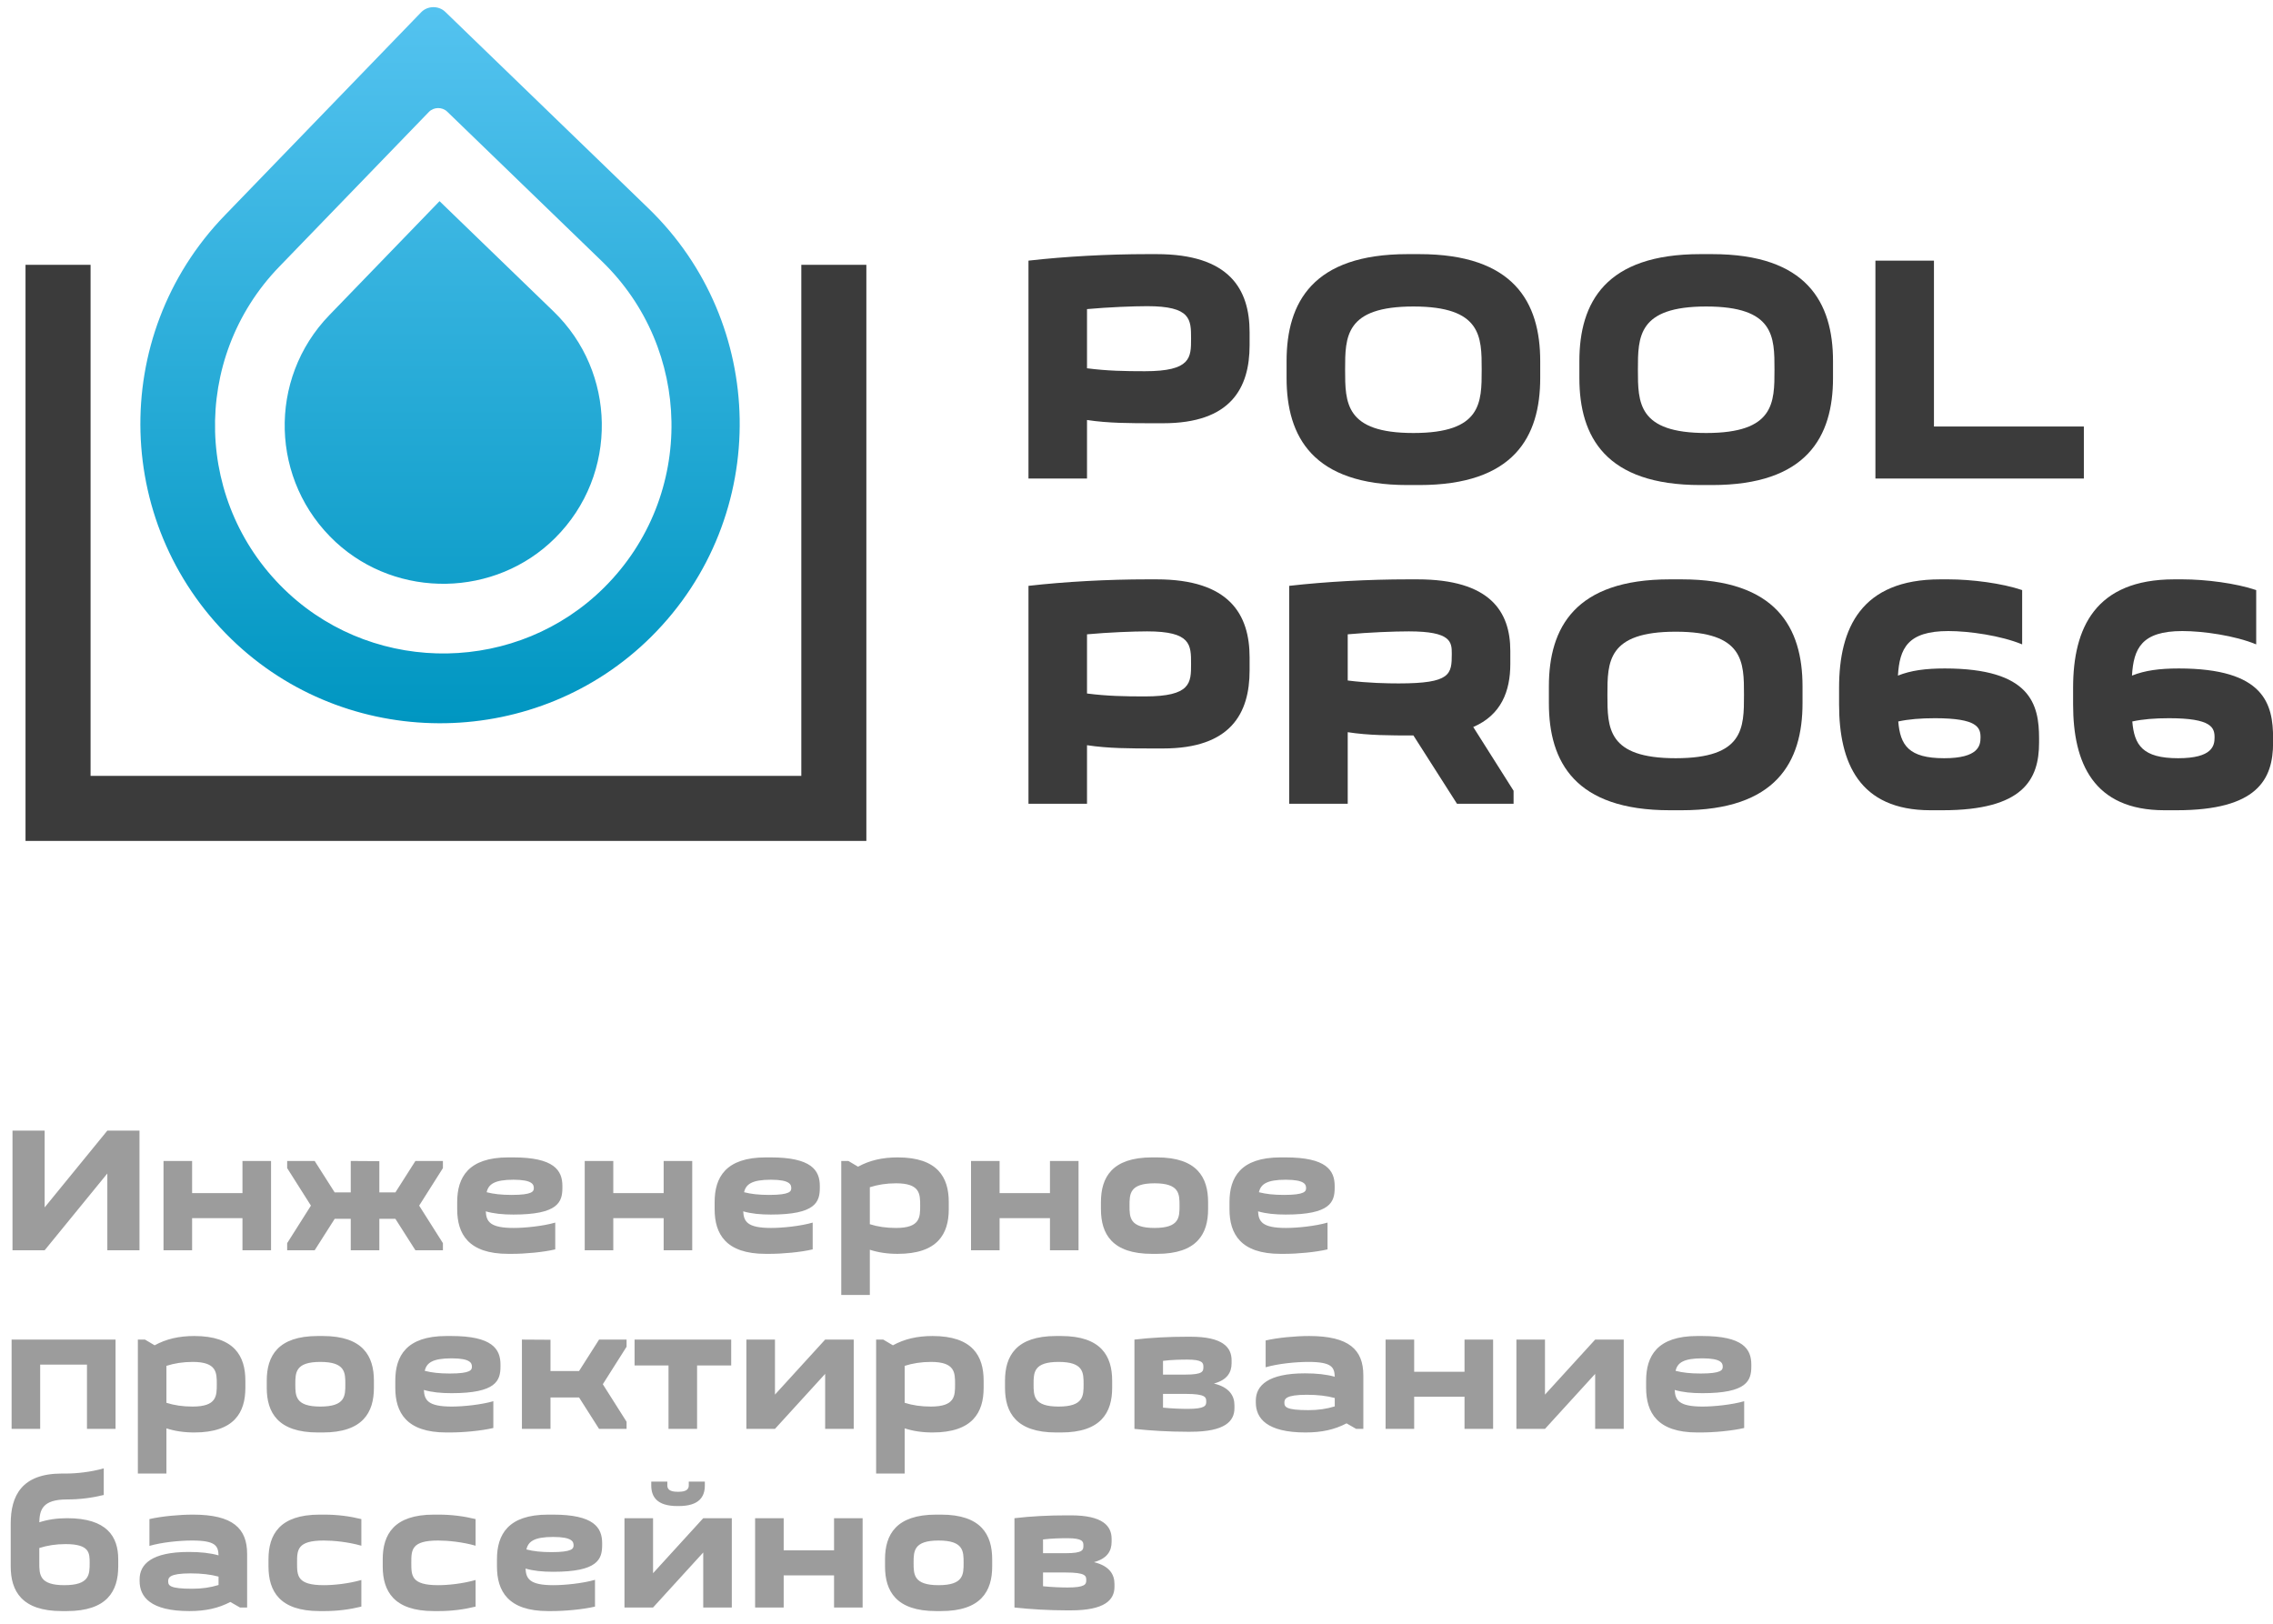
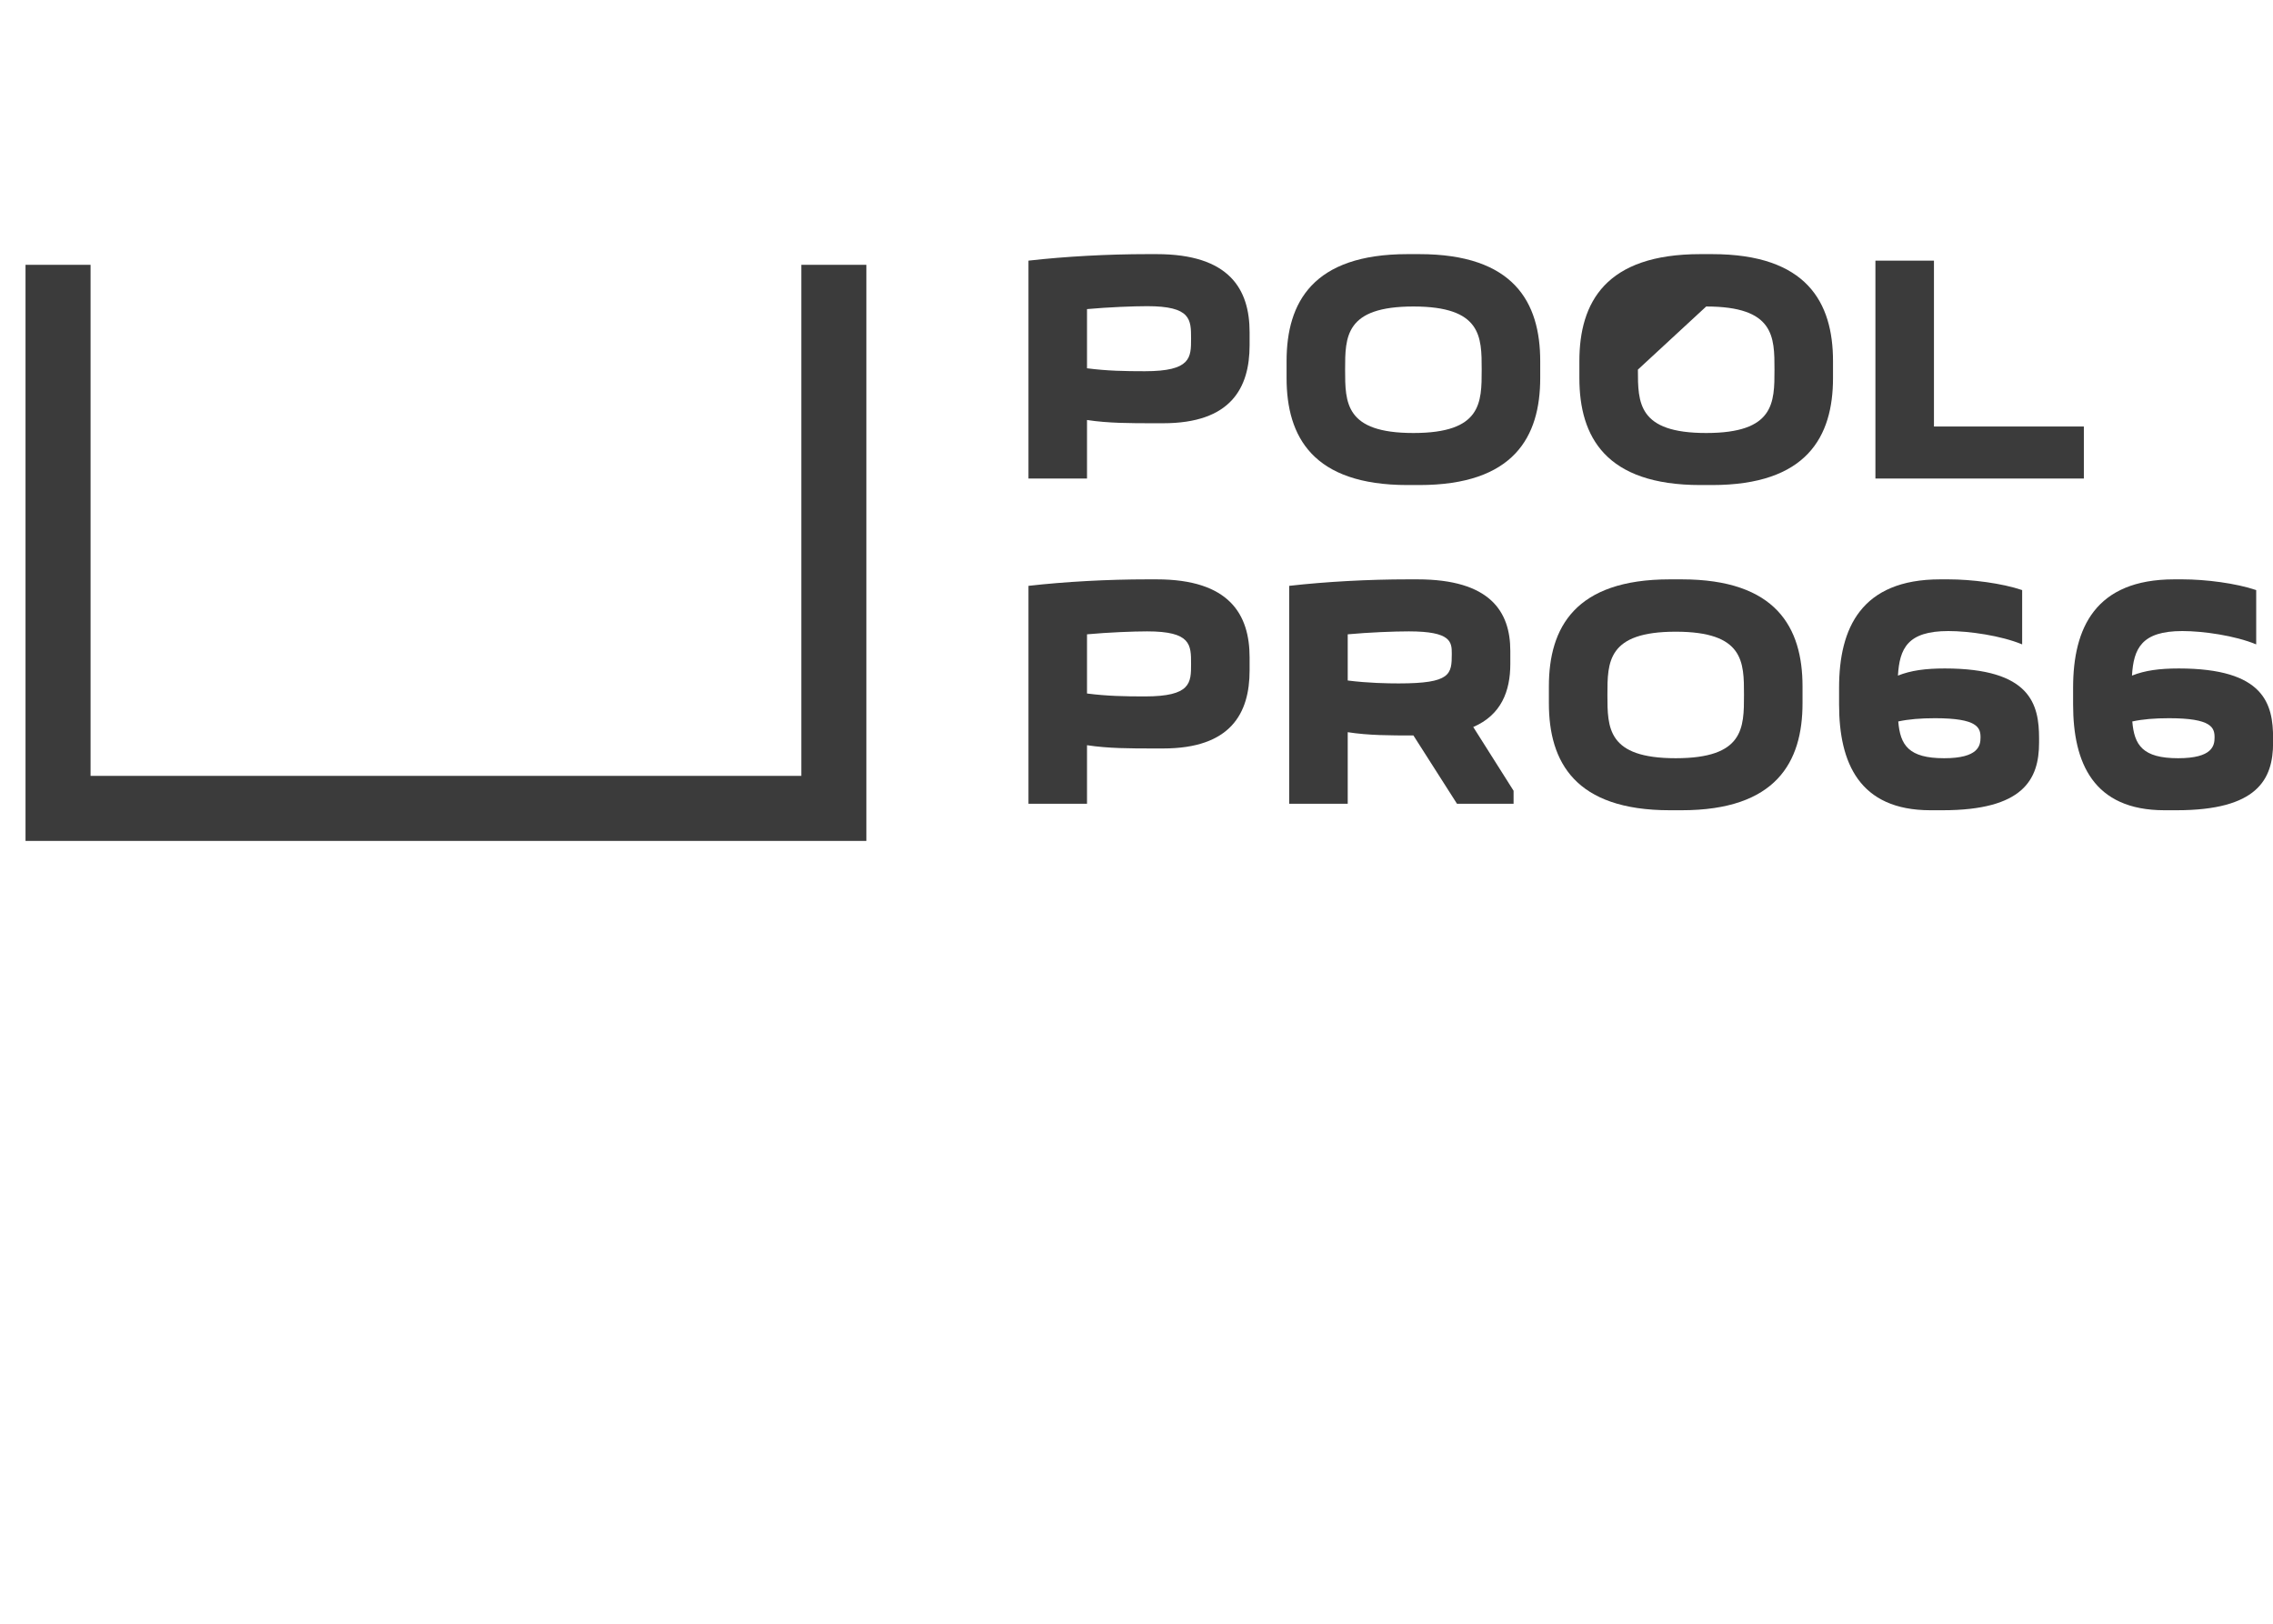
<svg xmlns="http://www.w3.org/2000/svg" width="140" height="100" viewBox="0 0 140 100" fill="none">
-   <path d="M2.75 74.36L6.611 69.63H8.591V77H6.611V72.27L2.75 77H0.77V69.63H2.75V74.36ZM10.072 71.5H11.832V73.48H14.934V71.5H16.694V77H14.934V75.02H11.832V77H10.072V71.5ZM19.382 77H17.688V76.56L19.151 74.25L17.688 71.94V71.5H19.382L20.614 73.436H21.604V71.5L23.364 71.511V73.436H24.354L25.586 71.5H27.28V71.94L25.817 74.25L27.28 76.56V77H25.586L24.354 75.064H23.364V77H21.604V75.064H20.614L19.382 77ZM31.515 77.22H31.306C28.842 77.22 28.16 75.988 28.16 74.47V74.03C28.16 72.512 28.842 71.28 31.306 71.28H31.614C34.122 71.28 34.639 72.072 34.639 73.04V73.15C34.639 74.03 34.375 74.8 31.625 74.8C30.965 74.8 30.415 74.745 29.92 74.602C29.953 75.229 30.173 75.625 31.636 75.625C32.329 75.625 33.44 75.515 34.199 75.295V76.945C33.44 77.121 32.351 77.22 31.515 77.22ZM31.625 72.655C30.459 72.655 30.085 72.93 29.975 73.425C30.404 73.535 30.877 73.59 31.515 73.59C32.802 73.59 32.879 73.37 32.879 73.172C32.879 72.963 32.813 72.655 31.625 72.655ZM36.014 71.5H37.774V73.48H40.876V71.5H42.636V77H40.876V75.02H37.774V77H36.014V71.5ZM47.371 77.22H47.162C44.698 77.22 44.016 75.988 44.016 74.47V74.03C44.016 72.512 44.698 71.28 47.162 71.28H47.47C49.978 71.28 50.495 72.072 50.495 73.04V73.15C50.495 74.03 50.231 74.8 47.481 74.8C46.821 74.8 46.271 74.745 45.776 74.602C45.809 75.229 46.029 75.625 47.492 75.625C48.185 75.625 49.296 75.515 50.055 75.295V76.945C49.296 77.121 48.207 77.22 47.371 77.22ZM47.481 72.655C46.315 72.655 45.941 72.93 45.831 73.425C46.26 73.535 46.733 73.59 47.371 73.59C48.658 73.59 48.735 73.37 48.735 73.172C48.735 72.963 48.669 72.655 47.481 72.655ZM51.815 71.5H52.255L52.849 71.852C53.553 71.467 54.334 71.28 55.291 71.28C57.755 71.28 58.437 72.512 58.437 74.03V74.47C58.437 75.988 57.755 77.22 55.291 77.22C54.642 77.22 54.081 77.132 53.575 76.967V79.75H51.815V71.5ZM55.191 72.875C54.587 72.875 54.059 72.963 53.575 73.117V75.394C54.059 75.548 54.587 75.625 55.191 75.625C56.676 75.625 56.676 74.965 56.676 74.25C56.676 73.535 56.676 72.875 55.191 72.875ZM59.808 71.5H61.568V73.48H64.67V71.5H66.43V77H64.67V75.02H61.568V77H59.808V71.5ZM67.81 74.47V74.03C67.81 72.512 68.492 71.28 70.956 71.28H71.263C73.728 71.28 74.41 72.512 74.41 74.03V74.47C74.41 75.988 73.728 77.22 71.263 77.22H70.956C68.492 77.22 67.81 75.988 67.81 74.47ZM69.57 74.25C69.57 74.965 69.57 75.625 71.11 75.625C72.65 75.625 72.65 74.965 72.65 74.25C72.65 73.535 72.65 72.875 71.11 72.875C69.57 72.875 69.57 73.535 69.57 74.25ZM79.082 77.22H78.873C76.409 77.22 75.727 75.988 75.727 74.47V74.03C75.727 72.512 76.409 71.28 78.873 71.28H79.18C81.689 71.28 82.206 72.072 82.206 73.04V73.15C82.206 74.03 81.942 74.8 79.192 74.8C78.532 74.8 77.981 74.745 77.487 74.602C77.519 75.229 77.74 75.625 79.203 75.625C79.896 75.625 81.007 75.515 81.766 75.295V76.945C81.007 77.121 79.918 77.22 79.082 77.22ZM79.192 72.655C78.026 72.655 77.651 72.93 77.541 73.425C77.971 73.535 78.444 73.59 79.082 73.59C80.369 73.59 80.445 73.37 80.445 73.172C80.445 72.963 80.38 72.655 79.192 72.655ZM0.715 82.5H7.117V88H5.357V84.04H2.475V88H0.715V82.5ZM8.491 82.5H8.931L9.525 82.852C10.229 82.467 11.01 82.28 11.967 82.28C14.431 82.28 15.113 83.512 15.113 85.03V85.47C15.113 86.988 14.431 88.22 11.967 88.22C11.318 88.22 10.757 88.132 10.251 87.967V90.75H8.491V82.5ZM11.868 83.875C11.263 83.875 10.735 83.963 10.251 84.117V86.394C10.735 86.548 11.263 86.625 11.868 86.625C13.353 86.625 13.353 85.965 13.353 85.25C13.353 84.535 13.353 83.875 11.868 83.875ZM16.43 85.47V85.03C16.43 83.512 17.112 82.28 19.576 82.28H19.884C22.348 82.28 23.03 83.512 23.03 85.03V85.47C23.03 86.988 22.348 88.22 19.884 88.22H19.576C17.112 88.22 16.43 86.988 16.43 85.47ZM18.19 85.25C18.19 85.965 18.19 86.625 19.73 86.625C21.27 86.625 21.27 85.965 21.27 85.25C21.27 84.535 21.27 83.875 19.73 83.875C18.19 83.875 18.19 84.535 18.19 85.25ZM27.702 88.22H27.493C25.029 88.22 24.347 86.988 24.347 85.47V85.03C24.347 83.512 25.029 82.28 27.493 82.28H27.801C30.309 82.28 30.826 83.072 30.826 84.04V84.15C30.826 85.03 30.562 85.8 27.812 85.8C27.152 85.8 26.602 85.745 26.107 85.602C26.14 86.229 26.36 86.625 27.823 86.625C28.516 86.625 29.627 86.515 30.386 86.295V87.945C29.627 88.121 28.538 88.22 27.702 88.22ZM27.812 83.655C26.646 83.655 26.272 83.93 26.162 84.425C26.591 84.535 27.064 84.59 27.702 84.59C28.989 84.59 29.066 84.37 29.066 84.172C29.066 83.963 29 83.655 27.812 83.655ZM38.592 88H36.898L35.666 86.064H33.906V88H32.146V82.5L33.906 82.511V84.436H35.666L36.898 82.5H38.592V82.94L37.129 85.25L38.592 87.56V88ZM42.935 88H41.175V84.095H39.085V82.5H45.036V84.095H42.935V88ZM50.823 82.5H52.583V88H50.823V84.612L47.732 88H45.972V82.5H47.732V85.888L50.823 82.5ZM53.963 82.5H54.403L54.997 82.852C55.701 82.467 56.482 82.28 57.439 82.28C59.903 82.28 60.585 83.512 60.585 85.03V85.47C60.585 86.988 59.903 88.22 57.439 88.22C56.79 88.22 56.229 88.132 55.723 87.967V90.75H53.963V82.5ZM57.34 83.875C56.735 83.875 56.207 83.963 55.723 84.117V86.394C56.207 86.548 56.735 86.625 57.34 86.625C58.825 86.625 58.825 85.965 58.825 85.25C58.825 84.535 58.825 83.875 57.34 83.875ZM61.901 85.47V85.03C61.901 83.512 62.583 82.28 65.047 82.28H65.355C67.819 82.28 68.501 83.512 68.501 85.03V85.47C68.501 86.988 67.819 88.22 65.355 88.22H65.047C62.583 88.22 61.901 86.988 61.901 85.47ZM63.661 85.25C63.661 85.965 63.661 86.625 65.201 86.625C66.741 86.625 66.741 85.965 66.741 85.25C66.741 84.535 66.741 83.875 65.201 83.875C63.661 83.875 63.661 84.535 63.661 85.25ZM69.873 82.5C70.874 82.379 72.029 82.324 73.096 82.324H73.338C75.307 82.324 75.857 82.973 75.857 83.776V83.952C75.857 84.513 75.593 84.986 74.768 85.206C75.725 85.437 76.033 85.965 76.033 86.548V86.724C76.033 87.527 75.45 88.176 73.338 88.176H73.096C72.029 88.176 70.874 88.11 69.873 88V82.5ZM73.019 85.844H71.633V86.691C72.161 86.746 72.755 86.768 73.151 86.768C74.24 86.768 74.295 86.559 74.295 86.328C74.295 86.064 74.295 85.844 73.019 85.844ZM73.129 83.732C72.755 83.732 72.15 83.743 71.633 83.809V84.656H73.019C74.119 84.656 74.119 84.447 74.119 84.172C74.119 83.941 74.075 83.732 73.129 83.732ZM83.971 84.7V88H83.531L82.937 87.659C82.2 88.044 81.419 88.22 80.407 88.22C78.031 88.22 77.349 87.351 77.349 86.372V86.262C77.349 85.338 78.086 84.579 80.374 84.579C81.111 84.579 81.694 84.645 82.211 84.788C82.189 84.205 82.035 83.875 80.583 83.875C79.802 83.875 78.713 83.985 77.954 84.205V82.555C78.713 82.379 79.802 82.28 80.638 82.28C83.091 82.28 83.971 83.127 83.971 84.7ZM80.594 86.845C81.188 86.845 81.716 86.768 82.211 86.614V86.097C81.716 85.965 81.166 85.899 80.484 85.899C79.175 85.899 79.109 86.163 79.109 86.383C79.109 86.647 79.197 86.845 80.594 86.845ZM85.342 82.5H87.102V84.48H90.204V82.5H91.964V88H90.204V86.02H87.102V88H85.342V82.5ZM98.25 82.5H100.01V88H98.25V84.612L95.159 88H93.399V82.5H95.159V85.888L98.25 82.5ZM104.744 88.22H104.535C102.071 88.22 101.389 86.988 101.389 85.47V85.03C101.389 83.512 102.071 82.28 104.535 82.28H104.843C107.351 82.28 107.868 83.072 107.868 84.04V84.15C107.868 85.03 107.604 85.8 104.854 85.8C104.194 85.8 103.644 85.745 103.149 85.602C103.182 86.229 103.402 86.625 104.865 86.625C105.558 86.625 106.669 86.515 107.428 86.295V87.945C106.669 88.121 105.58 88.22 104.744 88.22ZM104.854 83.655C103.688 83.655 103.314 83.93 103.204 84.425C103.633 84.535 104.106 84.59 104.744 84.59C106.031 84.59 106.108 84.37 106.108 84.172C106.108 83.963 106.042 83.655 104.854 83.655ZM3.806 90.75H4.081C4.686 90.75 5.577 90.662 6.391 90.431V92.07C5.676 92.246 4.928 92.345 4.125 92.345C2.607 92.345 2.442 92.994 2.42 93.753C2.926 93.588 3.487 93.5 4.136 93.5C6.6 93.5 7.282 94.644 7.282 96.03V96.47C7.282 97.988 6.6 99.22 4.114 99.22H3.806C1.342 99.22 0.66 97.988 0.66 96.47V93.83C0.66 92.114 1.342 90.75 3.806 90.75ZM3.96 97.625C5.522 97.625 5.522 96.965 5.522 96.25C5.522 95.645 5.522 95.095 4.037 95.095C3.432 95.095 2.904 95.183 2.42 95.337V96.25C2.42 96.965 2.42 97.625 3.96 97.625ZM15.221 95.7V99H14.781L14.187 98.659C13.45 99.044 12.669 99.22 11.657 99.22C9.281 99.22 8.599 98.351 8.599 97.372V97.262C8.599 96.338 9.336 95.579 11.624 95.579C12.361 95.579 12.944 95.645 13.461 95.788C13.439 95.205 13.285 94.875 11.833 94.875C11.052 94.875 9.963 94.985 9.204 95.205V93.555C9.963 93.379 11.052 93.28 11.888 93.28C14.341 93.28 15.221 94.127 15.221 95.7ZM11.844 97.845C12.438 97.845 12.966 97.768 13.461 97.614V97.097C12.966 96.965 12.416 96.899 11.734 96.899C10.425 96.899 10.359 97.163 10.359 97.383C10.359 97.647 10.447 97.845 11.844 97.845ZM16.537 96.47V96.03C16.537 94.512 17.219 93.28 19.683 93.28H19.991C20.783 93.28 21.542 93.379 22.257 93.555V95.194C21.443 94.963 20.552 94.875 19.947 94.875C18.297 94.875 18.297 95.458 18.297 96.25C18.297 97.042 18.297 97.625 19.947 97.625C20.552 97.625 21.443 97.537 22.257 97.306V98.945C21.542 99.121 20.783 99.22 19.991 99.22H19.683C17.219 99.22 16.537 97.988 16.537 96.47ZM23.573 96.47V96.03C23.573 94.512 24.255 93.28 26.719 93.28H27.027C27.819 93.28 28.578 93.379 29.293 93.555V95.194C28.479 94.963 27.588 94.875 26.983 94.875C25.333 94.875 25.333 95.458 25.333 96.25C25.333 97.042 25.333 97.625 26.983 97.625C27.588 97.625 28.479 97.537 29.293 97.306V98.945C28.578 99.121 27.819 99.22 27.027 99.22H26.719C24.255 99.22 23.573 97.988 23.573 96.47ZM33.964 99.22H33.755C31.291 99.22 30.609 97.988 30.609 96.47V96.03C30.609 94.512 31.291 93.28 33.755 93.28H34.063C36.571 93.28 37.088 94.072 37.088 95.04V95.15C37.088 96.03 36.824 96.8 34.074 96.8C33.414 96.8 32.864 96.745 32.369 96.602C32.402 97.229 32.622 97.625 34.085 97.625C34.778 97.625 35.889 97.515 36.648 97.295V98.945C35.889 99.121 34.8 99.22 33.964 99.22ZM34.074 94.655C32.908 94.655 32.534 94.93 32.424 95.425C32.853 95.535 33.326 95.59 33.964 95.59C35.251 95.59 35.328 95.37 35.328 95.172C35.328 94.963 35.262 94.655 34.074 94.655ZM43.314 93.5H45.074V99H43.314V95.612L40.223 99H38.463V93.5H40.223V96.888L43.314 93.5ZM42.423 91.245H43.413V91.487C43.413 92.169 43.072 92.752 41.807 92.752H41.719C40.454 92.752 40.113 92.169 40.113 91.487V91.245H41.103V91.487C41.103 91.696 41.235 91.872 41.719 91.872H41.807C42.291 91.872 42.423 91.696 42.423 91.487V91.245ZM46.509 93.5H48.269V95.48H51.371V93.5H53.131V99H51.371V97.02H48.269V99H46.509V93.5ZM54.511 96.47V96.03C54.511 94.512 55.193 93.28 57.657 93.28H57.965C60.429 93.28 61.111 94.512 61.111 96.03V96.47C61.111 97.988 60.429 99.22 57.965 99.22H57.657C55.193 99.22 54.511 97.988 54.511 96.47ZM56.271 96.25C56.271 96.965 56.271 97.625 57.811 97.625C59.351 97.625 59.351 96.965 59.351 96.25C59.351 95.535 59.351 94.875 57.811 94.875C56.271 94.875 56.271 95.535 56.271 96.25ZM62.483 93.5C63.484 93.379 64.639 93.324 65.706 93.324H65.948C67.917 93.324 68.467 93.973 68.467 94.776V94.952C68.467 95.513 68.203 95.986 67.378 96.206C68.335 96.437 68.643 96.965 68.643 97.548V97.724C68.643 98.527 68.06 99.176 65.948 99.176H65.706C64.639 99.176 63.484 99.11 62.483 99V93.5ZM65.629 96.844H64.243V97.691C64.771 97.746 65.365 97.768 65.761 97.768C66.85 97.768 66.905 97.559 66.905 97.328C66.905 97.064 66.905 96.844 65.629 96.844ZM65.739 94.732C65.365 94.732 64.76 94.743 64.243 94.809V95.656H65.629C66.729 95.656 66.729 95.447 66.729 95.172C66.729 94.941 66.685 94.732 65.739 94.732Z" fill="#3B3B3B" fill-opacity="0.5" />
  <path d="M133.917 35.68H134.418C135.86 35.68 137.723 35.92 138.965 36.341V39.685C137.663 39.145 135.7 38.864 134.418 38.864C131.895 38.864 131.414 39.946 131.314 41.608C132.115 41.288 133.016 41.168 134.198 41.168C139.485 41.168 140.006 43.371 140.006 45.474V45.734C140.006 48.017 139.025 49.9 134.058 49.9H133.317C128.93 49.9 127.688 46.976 127.688 43.391V42.349C127.688 38.684 129.05 35.68 133.917 35.68ZM134.158 46.696C136.281 46.696 136.401 45.914 136.401 45.414C136.401 44.813 136.221 44.232 133.597 44.232C132.716 44.232 131.975 44.292 131.334 44.432C131.454 45.894 131.975 46.696 134.158 46.696Z" fill="#3B3B3B" />
  <path d="M119.503 35.68H120.004C121.446 35.68 123.308 35.92 124.55 36.341V39.685C123.248 39.145 121.285 38.864 120.004 38.864C117.48 38.864 116.999 39.946 116.899 41.608C117.7 41.288 118.602 41.168 119.783 41.168C125.071 41.168 125.592 43.371 125.592 45.474V45.734C125.592 48.017 124.61 49.9 119.643 49.9H118.902C114.516 49.9 113.274 46.976 113.274 43.391V42.349C113.274 38.684 114.636 35.68 119.503 35.68ZM119.743 46.696C121.866 46.696 121.986 45.914 121.986 45.414C121.986 44.813 121.806 44.232 119.182 44.232C118.301 44.232 117.56 44.292 116.919 44.432C117.039 45.894 117.56 46.696 119.743 46.696Z" fill="#3B3B3B" />
  <path d="M95.4 43.311V42.269C95.4 38.644 97.022 35.68 102.851 35.68H103.572C109.4 35.68 111.022 38.644 111.022 42.269V43.311C111.022 46.936 109.4 49.9 103.572 49.9H102.851C97.022 49.9 95.4 46.936 95.4 43.311ZM99.005 42.79C99.005 44.833 99.005 46.696 103.211 46.696C107.417 46.696 107.417 44.833 107.417 42.79C107.417 40.767 107.417 38.904 103.211 38.904C99.005 38.904 99.005 40.767 99.005 42.79Z" fill="#3B3B3B" />
  <path d="M93.225 49.5H89.74L87.056 45.294C85.634 45.294 84.292 45.294 83.01 45.093V49.5H79.405V36.08C81.688 35.82 84.312 35.68 86.735 35.68H87.296C91.783 35.68 93.024 37.663 93.024 40.086V40.887C93.024 42.57 92.464 44.032 90.741 44.773L93.225 48.699V49.5ZM86.775 38.884C85.854 38.884 84.332 38.944 83.01 39.065V41.909C84.252 42.069 85.474 42.089 86.154 42.089C89.359 42.089 89.419 41.528 89.419 40.266C89.419 39.545 89.399 38.884 86.775 38.884Z" fill="#3B3B3B" />
  <path d="M76.966 40.487V41.288C76.966 43.932 75.805 46.095 71.639 46.095H71.078C69.636 46.095 68.254 46.095 66.952 45.894V49.5H63.347V36.08C65.63 35.82 68.254 35.68 70.677 35.68H71.238C75.725 35.68 76.966 37.843 76.966 40.487ZM70.517 42.89C73.361 42.89 73.361 42.049 73.361 40.887C73.361 39.706 73.361 38.884 70.657 38.884C69.816 38.884 68.274 38.944 66.952 39.065V42.71C68.194 42.87 69.275 42.89 70.517 42.89Z" fill="#3B3B3B" />
  <path d="M128.35 29.471H115.512V16.052H119.117V26.267H128.35V29.471Z" fill="#3B3B3B" />
-   <path d="M97.278 23.282V22.241C97.278 18.616 98.9 15.651 104.729 15.651H105.45C111.278 15.651 112.9 18.616 112.9 22.241V23.282C112.9 26.908 111.278 29.872 105.45 29.872H104.729C98.9 29.872 97.278 26.908 97.278 23.282ZM100.883 22.762C100.883 24.805 100.883 26.667 105.089 26.667C109.295 26.667 109.295 24.805 109.295 22.762C109.295 20.739 109.295 18.876 105.089 18.876C100.883 18.876 100.883 20.739 100.883 22.762Z" fill="#3B3B3B" />
+   <path d="M97.278 23.282V22.241C97.278 18.616 98.9 15.651 104.729 15.651H105.45C111.278 15.651 112.9 18.616 112.9 22.241V23.282C112.9 26.908 111.278 29.872 105.45 29.872H104.729C98.9 29.872 97.278 26.908 97.278 23.282ZM100.883 22.762C100.883 24.805 100.883 26.667 105.089 26.667C109.295 26.667 109.295 24.805 109.295 22.762C109.295 20.739 109.295 18.876 105.089 18.876Z" fill="#3B3B3B" />
  <path d="M79.244 23.282V22.241C79.244 18.616 80.866 15.651 86.694 15.651H87.415C93.244 15.651 94.866 18.616 94.866 22.241V23.282C94.866 26.908 93.244 29.872 87.415 29.872H86.694C80.866 29.872 79.244 26.908 79.244 23.282ZM82.849 22.762C82.849 24.805 82.849 26.667 87.055 26.667C91.261 26.667 91.261 24.805 91.261 22.762C91.261 20.739 91.261 18.876 87.055 18.876C82.849 18.876 82.849 20.739 82.849 22.762Z" fill="#3B3B3B" />
  <path d="M76.966 20.458V21.259C76.966 23.903 75.805 26.066 71.639 26.066H71.078C69.636 26.066 68.254 26.066 66.952 25.866V29.471H63.347V16.052C65.63 15.792 68.254 15.651 70.677 15.651H71.238C75.725 15.651 76.966 17.814 76.966 20.458ZM70.517 22.862C73.361 22.862 73.361 22.02 73.361 20.859C73.361 19.677 73.361 18.856 70.657 18.856C69.816 18.856 68.274 18.916 66.952 19.036V22.681C68.194 22.842 69.275 22.862 70.517 22.862Z" fill="#3B3B3B" />
  <path fill-rule="evenodd" clip-rule="evenodd" d="M1.572 16.309H5.578V47.783H49.355V16.309H53.361V51.789H1.572V16.309Z" fill="#3B3B3B" />
-   <path fill-rule="evenodd" clip-rule="evenodd" d="M13.837 13.271L25.941 0.754C26.335 0.347 27.017 0.335 27.424 0.729L39.941 12.833C43.605 16.377 45.479 21.078 45.558 25.795C45.639 30.63 43.837 35.511 40.116 39.209C33.155 46.135 21.809 46.34 14.591 39.681C6.951 32.613 6.647 20.705 13.837 13.271ZM17.771 36.542C23.268 41.614 31.91 41.458 37.212 36.183C40.046 33.367 41.419 29.649 41.357 25.966C41.297 22.374 39.869 18.794 37.078 16.095L27.545 6.876C27.235 6.576 26.715 6.584 26.416 6.894L17.197 16.428C11.721 22.09 11.952 31.16 17.771 36.542ZM34.184 33.141C30.516 36.791 24.495 36.904 20.684 33.39C16.635 29.644 16.479 23.344 20.282 19.411L27.073 12.389L34.095 19.18C36.031 21.052 37.024 23.532 37.066 26.038C37.109 28.609 36.153 31.184 34.187 33.138L34.184 33.141Z" fill="url(#paint0_linear_109_337)" />
  <defs>
    <linearGradient id="paint0_linear_109_337" x1="27.103" y1="0.441" x2="27.103" y2="44.542" gradientUnits="userSpaceOnUse">
      <stop stop-color="#54C3F0" />
      <stop offset="1" stop-color="#0096C1" />
    </linearGradient>
  </defs>
</svg>